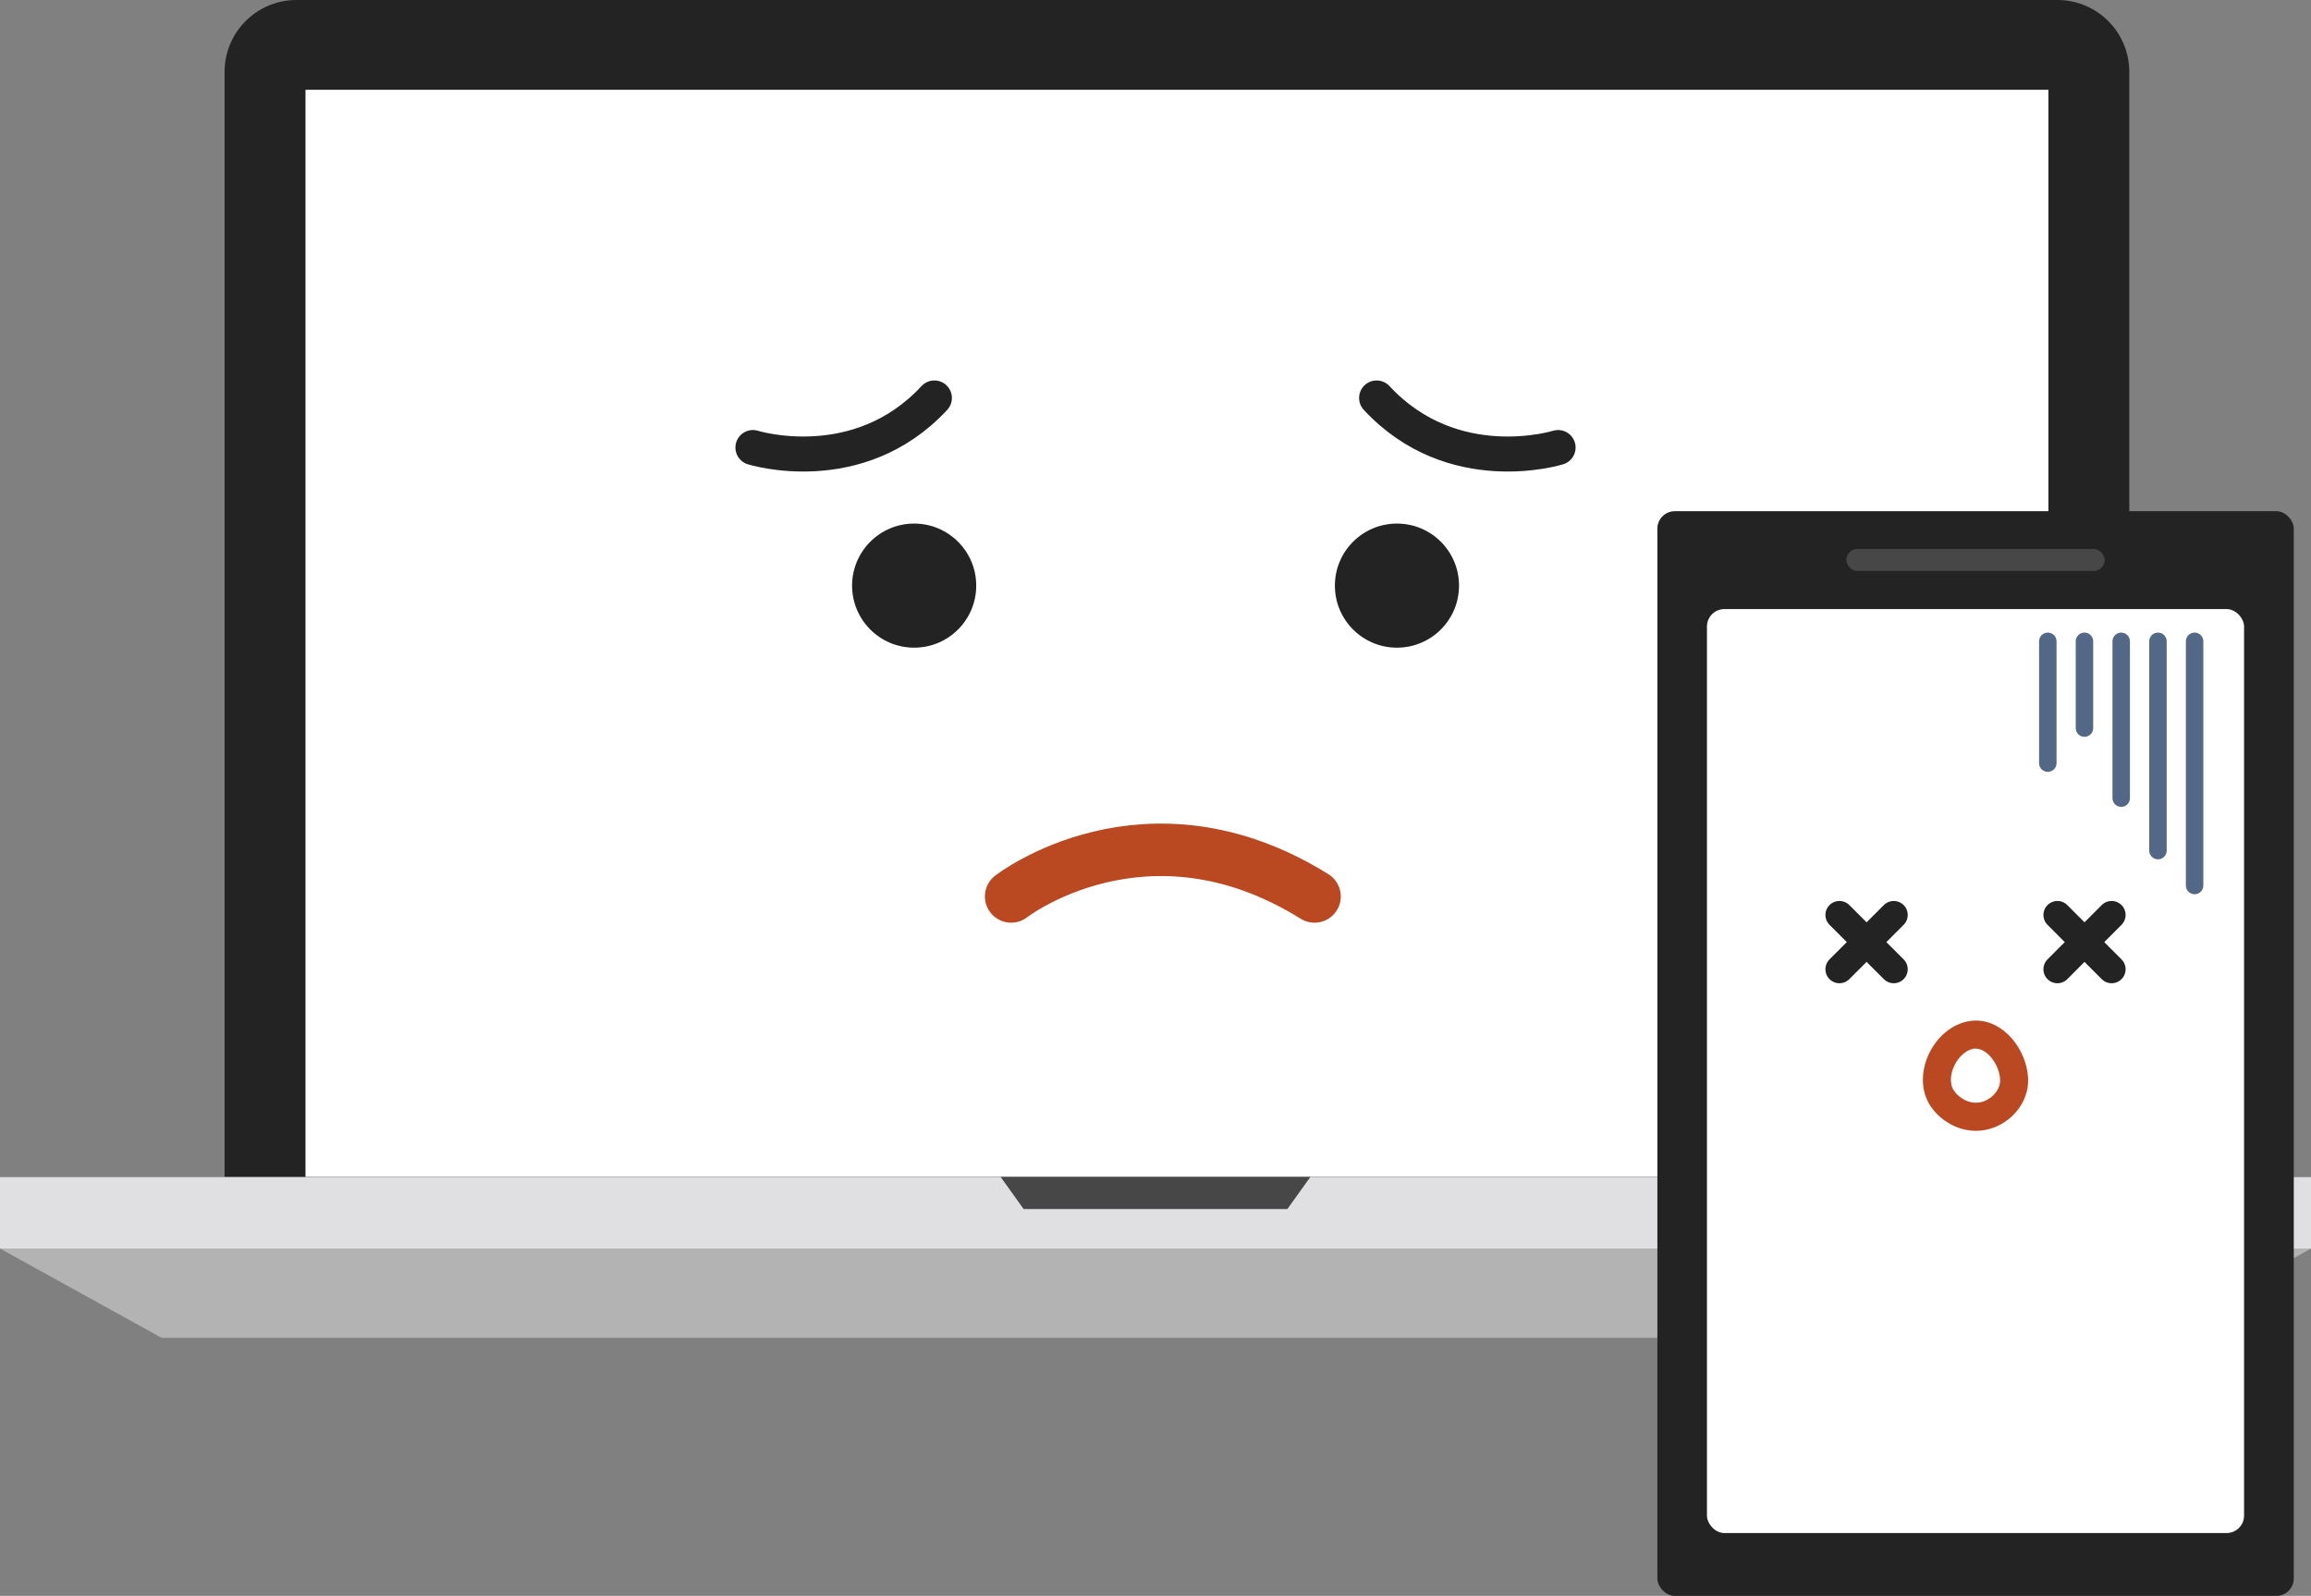
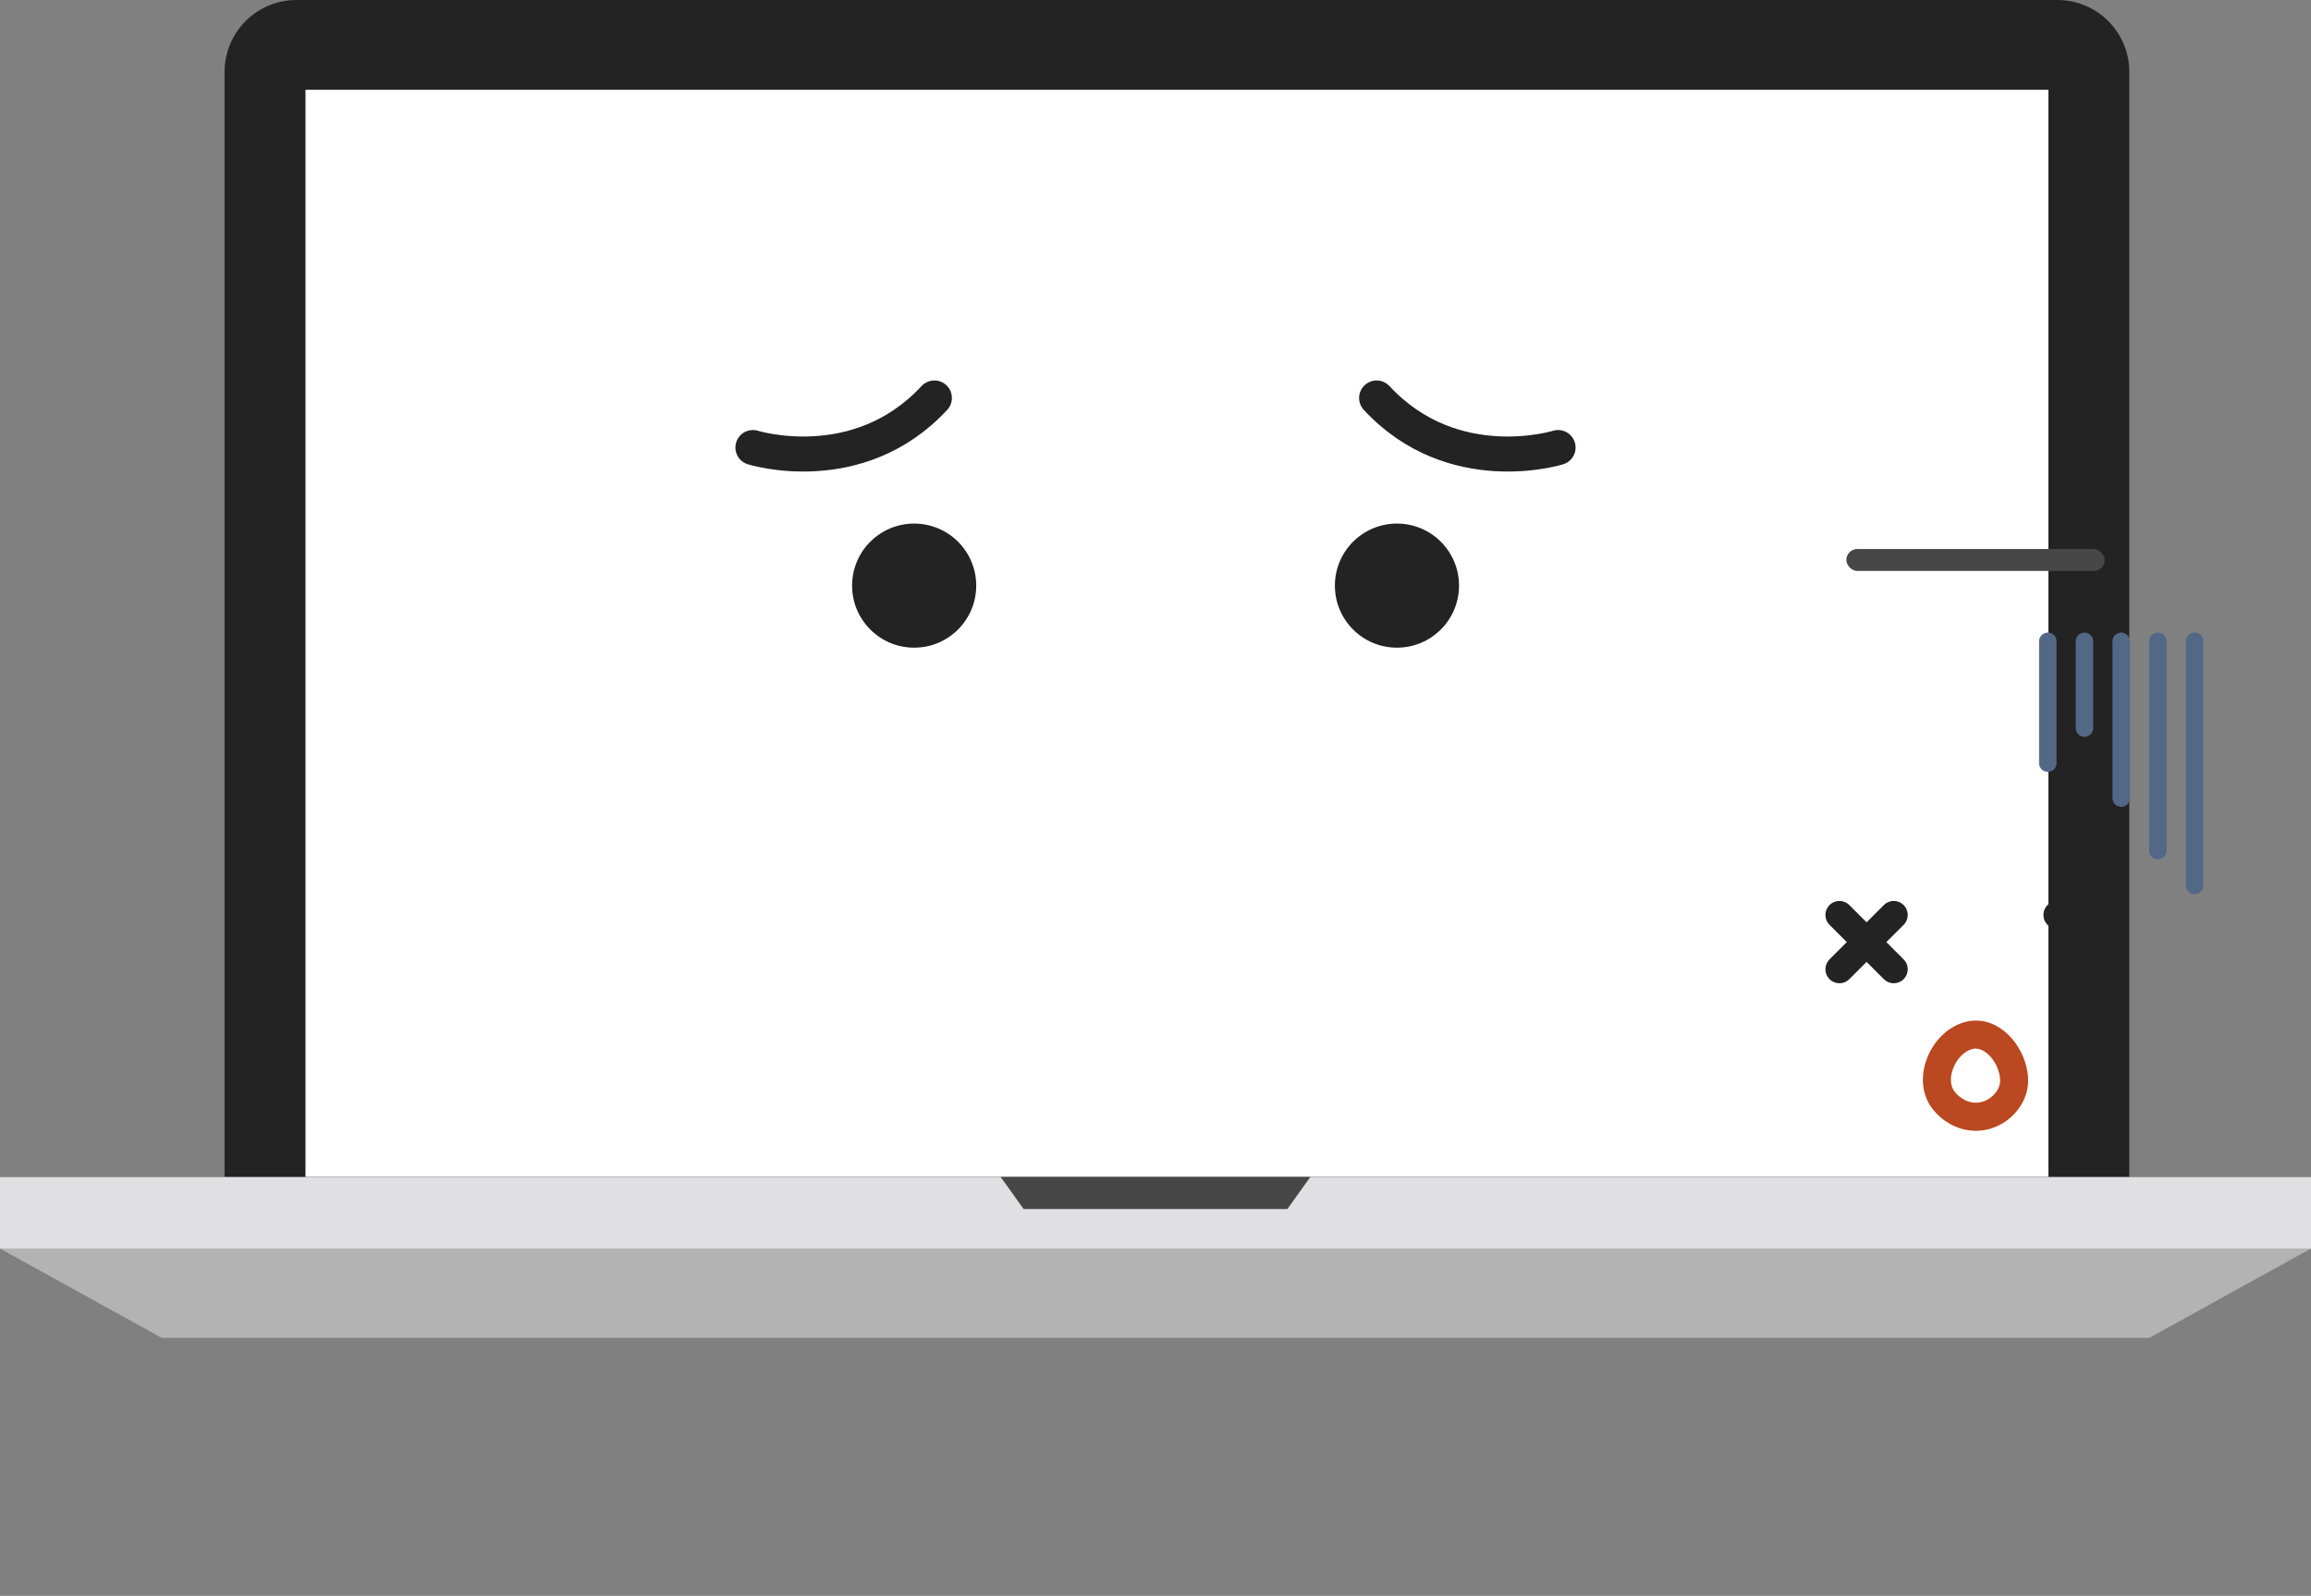
<svg xmlns="http://www.w3.org/2000/svg" id="_レイヤー_2" width="199.94" height="138.11" viewBox="0 0 199.94 138.11">
  <rect x="0" y="0" width="199.94" height="138.11" fill="#808080" stroke="none" />
  <defs>
    <style>.cls-1{stroke:#536787;stroke-width:1.51px;}.cls-1,.cls-2,.cls-3,.cls-4{fill:none;stroke-linecap:round;stroke-linejoin:round;}.cls-2{stroke-width:2.42px;}.cls-2,.cls-4{stroke:#232323;}.cls-3{stroke:#ba4820;stroke-width:4.54px;}.cls-5{fill:#474747;}.cls-5,.cls-6,.cls-7,.cls-8,.cls-9,.cls-10{stroke-width:0px;}.cls-6{fill:#232323;}.cls-7{fill:#e0e0e2;}.cls-8{fill:#ba4820;}.cls-9{fill:#b3b3b3;}.cls-10{fill:#fff;}.cls-4{stroke-width:3.03px;}</style>
  </defs>
  <g id="_レイヤー_1-2">
    <path class="cls-6" d="m184.22,101.85H19.43V6.22c0-3.43,2.78-6.22,6.22-6.22h152.35c3.43,0,6.22,2.78,6.22,6.22v95.63Z" />
    <rect class="cls-10" x="26.43" y="7.77" width="150.79" height="94.08" />
    <rect class="cls-7" y="101.87" width="199.94" height="6.18" />
    <polygon class="cls-9" points="185.95 115.78 13.99 115.78 0 108.05 199.94 108.05 185.95 115.78" />
    <polygon class="cls-5" points="111.38 104.63 88.56 104.63 86.57 101.85 113.37 101.85 111.38 104.63" />
    <circle class="cls-6" cx="79.09" cy="50.68" r="5.37" />
    <path class="cls-4" d="m65.14,38.73s9.08,2.85,15.7-4.29" />
    <circle class="cls-6" cx="120.86" cy="50.68" r="5.37" />
    <path class="cls-4" d="m134.8,38.73s-9.08,2.85-15.7-4.29" />
-     <path class="cls-3" d="m87.48,77.58s11.67-9.08,26.25,0" />
-     <rect class="cls-6" x="143.39" y="44.24" width="55.06" height="93.87" rx="1.51" ry="1.51" />
-     <rect class="cls-10" x="147.68" y="52.71" width="46.47" height="79.96" rx="1.51" ry="1.51" />
    <rect class="cls-5" x="159.74" y="47.51" width="22.35" height="1.9" rx=".95" ry=".95" />
    <line class="cls-2" x1="159.14" y1="79.18" x2="163.84" y2="83.88" />
    <line class="cls-2" x1="163.84" y1="79.18" x2="159.14" y2="83.88" />
    <line class="cls-2" x1="178" y1="79.18" x2="182.69" y2="83.88" />
-     <line class="cls-2" x1="182.69" y1="79.18" x2="178" y2="83.88" />
-     <path class="cls-8" d="m170.95,90.75c.95,0,2.01,1.33,2.09,2.63.06.85-.57,1.54-1.22,1.85-.28.13-.57.2-.87.2-.6,0-1.2-.27-1.68-.77-.06-.06-.11-.12-.16-.19-.52-.67-.29-1.57-.16-1.93.31-.89,1-1.6,1.72-1.77.1-.02.19-.03.28-.03m0-2.42c-.27,0-.55.03-.83.1-3.07.71-4.94,4.99-2.91,7.56.1.13.21.25.32.37.93.97,2.16,1.51,3.42,1.51.64,0,1.29-.14,1.92-.44,1.6-.77,2.71-2.39,2.59-4.2-.16-2.41-2.08-4.9-4.51-4.9h0Z" />
+     <path class="cls-8" d="m170.95,90.75c.95,0,2.01,1.33,2.09,2.63.06.85-.57,1.54-1.22,1.85-.28.13-.57.2-.87.2-.6,0-1.2-.27-1.68-.77-.06-.06-.11-.12-.16-.19-.52-.67-.29-1.57-.16-1.93.31-.89,1-1.6,1.72-1.77.1-.02.19-.03.28-.03m0-2.42c-.27,0-.55.03-.83.1-3.07.71-4.94,4.99-2.91,7.56.1.13.21.25.32.37.93.97,2.16,1.51,3.42,1.51.64,0,1.29-.14,1.92-.44,1.6-.77,2.71-2.39,2.59-4.2-.16-2.41-2.08-4.9-4.51-4.9h0" />
    <line class="cls-1" x1="177.17" y1="55.5" x2="177.17" y2="66.04" />
    <line class="cls-1" x1="180.34" y1="55.5" x2="180.34" y2="63.01" />
    <line class="cls-1" x1="183.52" y1="55.5" x2="183.52" y2="69.07" />
    <line class="cls-1" x1="186.7" y1="55.5" x2="186.7" y2="73.61" />
    <line class="cls-1" x1="189.87" y1="55.5" x2="189.87" y2="76.63" />
  </g>
</svg>